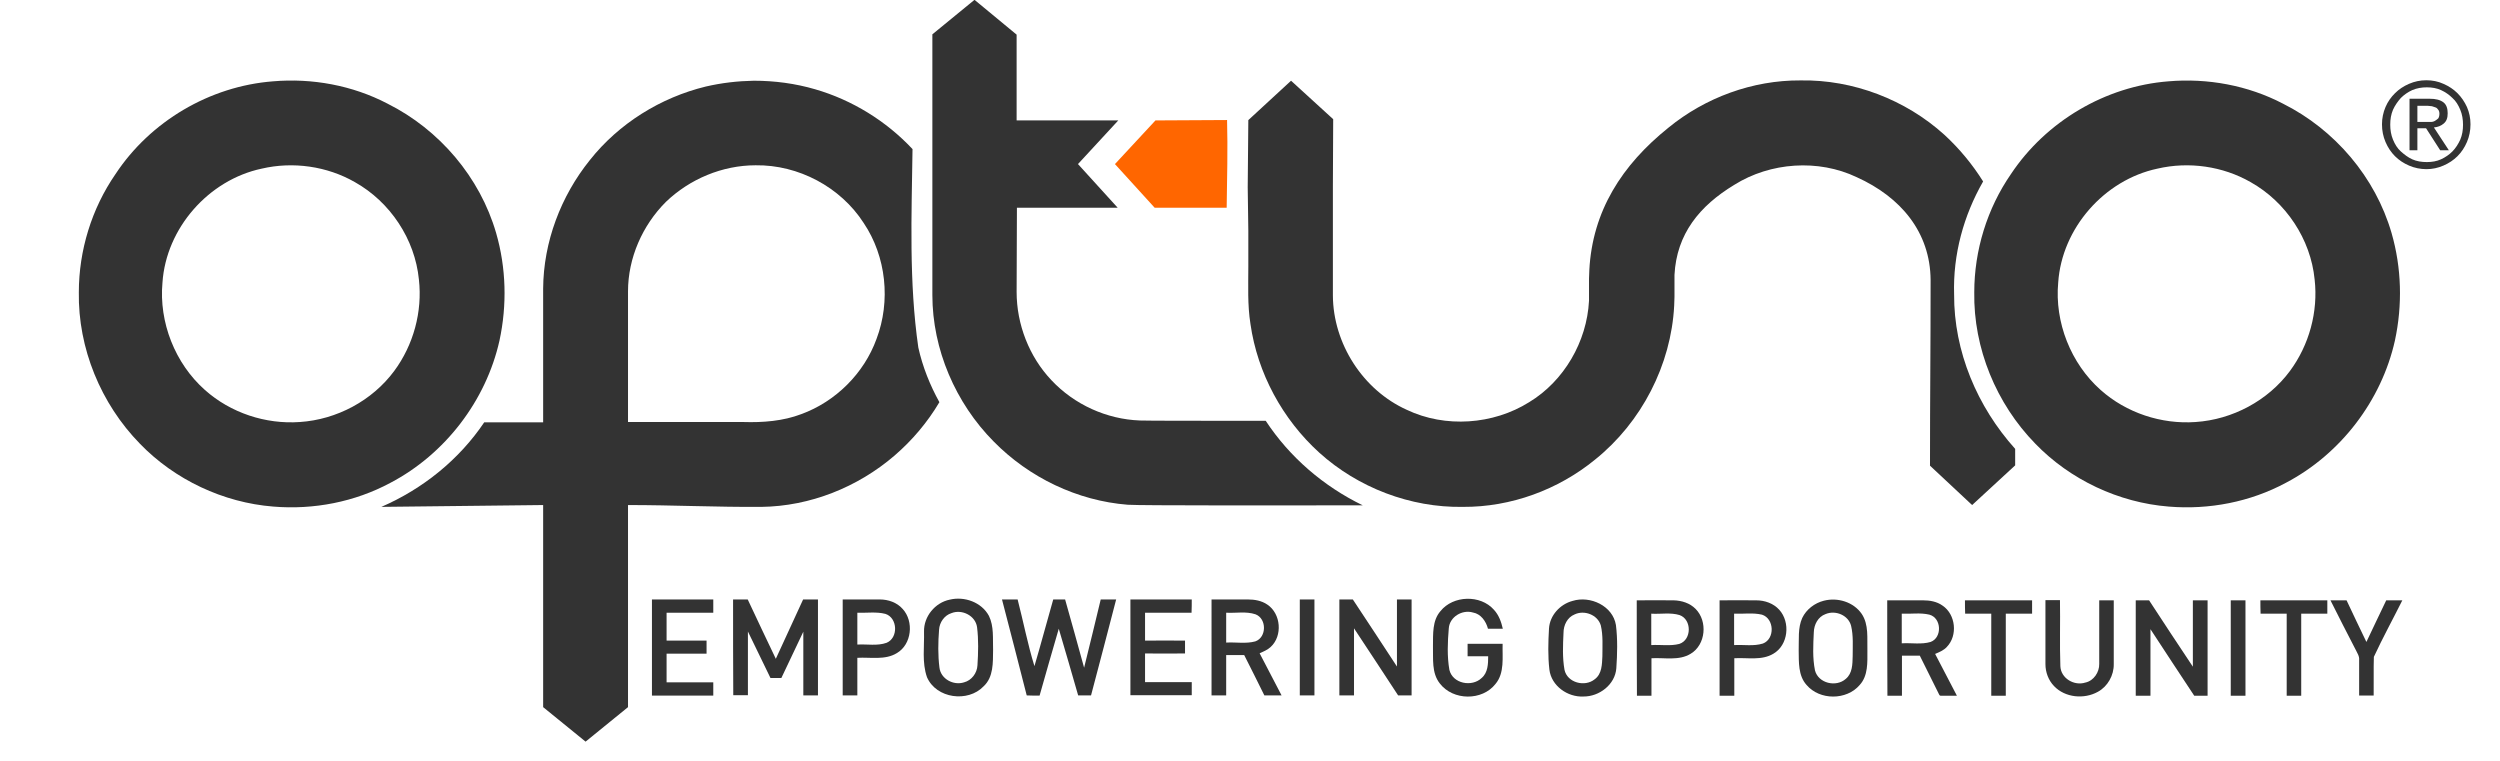
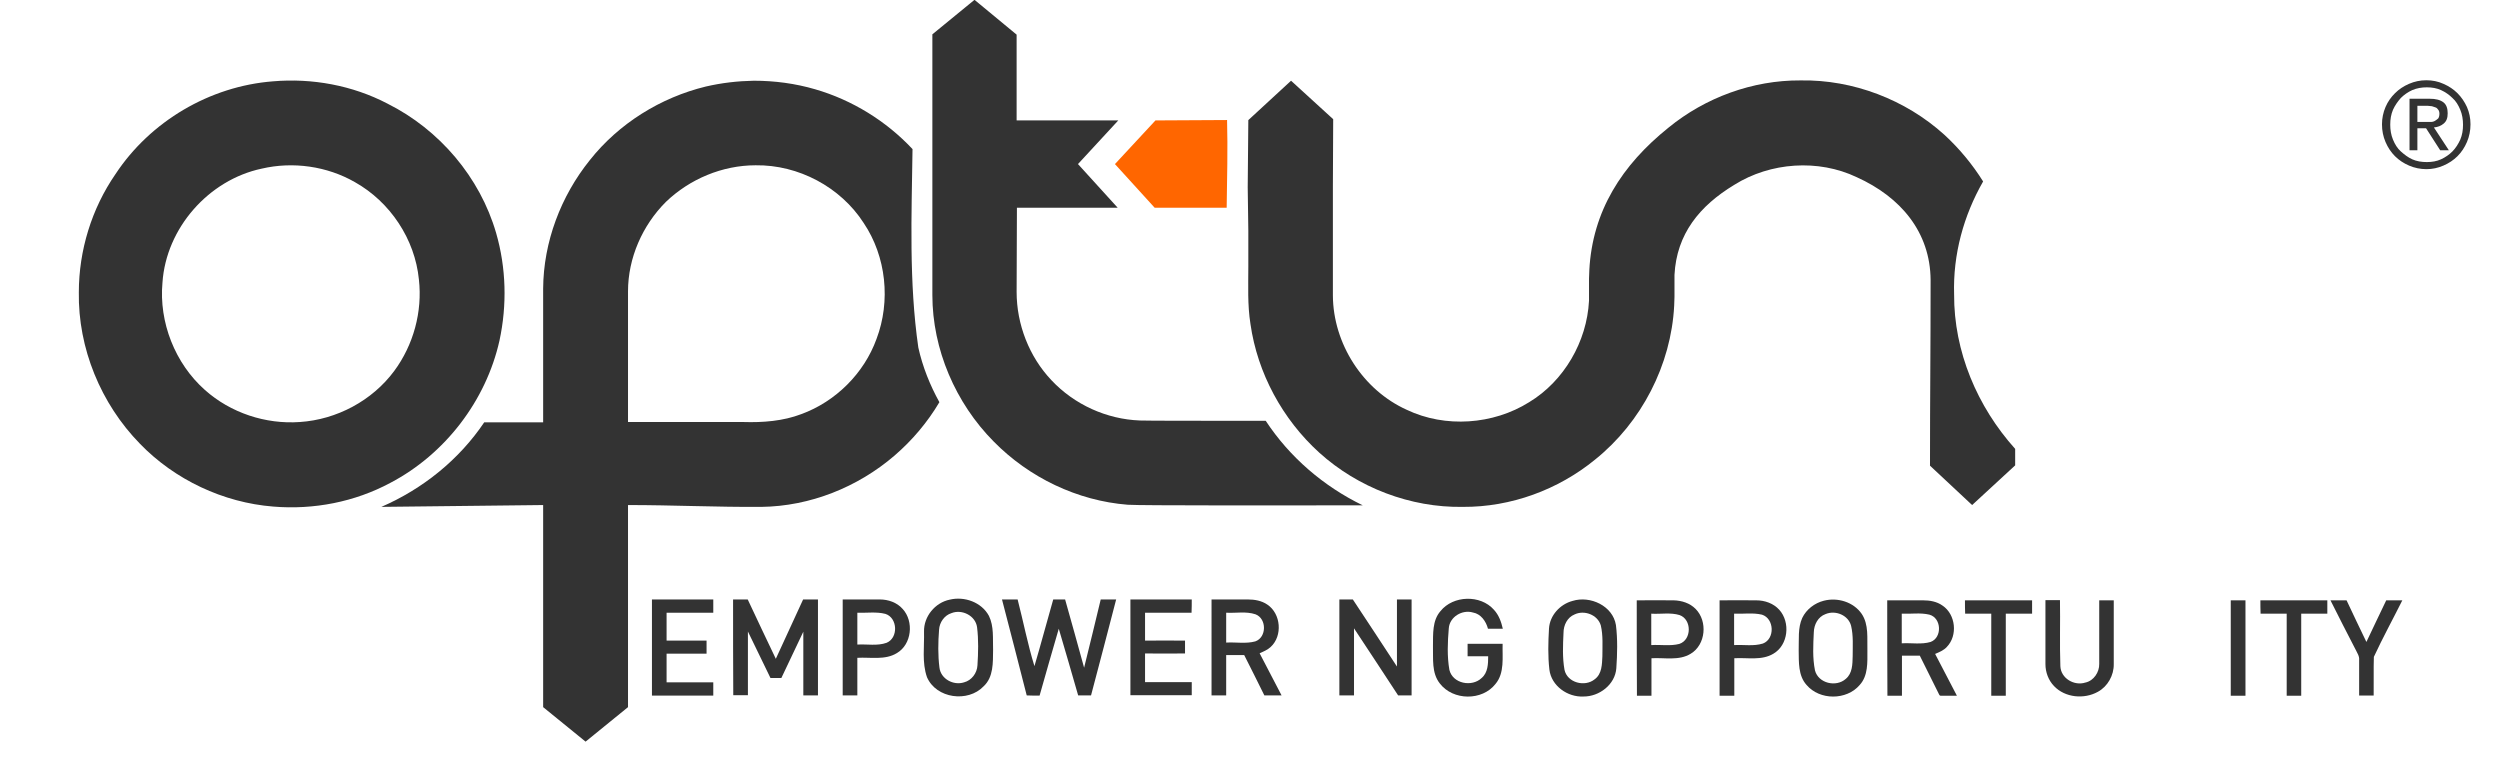
<svg xmlns="http://www.w3.org/2000/svg" xmlns:ns1="http://www.inkscape.org/namespaces/inkscape" xmlns:ns2="http://sodipodi.sourceforge.net/DTD/sodipodi-0.dtd" version="1.1" id="svg4006" ns1:version="0.48.1 " ns2:docname="3.svg" ns1:export-xdpi="300" ns1:export-filename="F:\PROJECTS\Miami\Optuno\3.png" ns1:export-ydpi="300" x="0px" y="0px" viewBox="12 300.5 635.5 193.5" style="enable-background:new 12 300.5 635.5 193.5;" xml:space="preserve">
  <style type="text/css">
	.st0{fill:#FF6600;}
	.st1{fill:#333333;}
</style>
  <ns2:namedview ns1:document-units="mm" ns1:pageshadow="2" ns1:window-x="-8" ns1:window-y="32" ns1:window-maximized="1" ns1:pageopacity="0.0" ns1:guide-bbox="true" ns1:window-width="1600" ns1:current-layer="g4253" ns1:window-height="1138" pagecolor="#ffffff" bordercolor="#666666" borderopacity="1.0" ns1:zoom="0.5" ns1:cx="216.48003" ns1:cy="482.63199" id="namedview4010" showgrid="false" showguides="true">
	</ns2:namedview>
  <g id="g4288" transform="translate(-117.38,14.01)">
    <path id="path4290" ns1:connector-curvature="0" ns2:nodetypes="cccccc" class="st0" d="M423.1,317.1l-10.3,11.1   l10.1,11.1h18.3c0.1-7.4,0.3-14.9,0.1-22.3L423.1,317.1L423.1,317.1z" />
    <g id="g4292" transform="matrix(0.776,0,0,0.776,141.581,123.253)">
      <path id="path4294" ns1:connector-curvature="0" class="st1" d="M231.2,236.8c-5.3,0.1-10.5,0.7-15.7,1.9    c-14.8,3.6-28.5,12.1-38,24.1c-9.5,11.8-15.2,26.8-15.3,42.1c0,14.6,0,29.2,0,43.8h-19.3c-8.2,12.2-20.1,21.8-33.7,27.7l53-0.6    V442l13.9,11.3L190,442c0-18.6,0-47.5,0-66.2c14.6,0,29.1,0.7,43.7,0.6c15.9-0.2,31.5-6.4,43.6-16.8c5.8-5,10.8-10.9,14.7-17.5    c-3.1-5.6-5.5-11.6-6.9-17.9c-3.1-21.5-2.2-43.3-1.9-65c-8.6-9.2-19.8-16.1-31.9-19.6C244.8,237.7,238,236.8,231.2,236.8    L231.2,236.8z M231.8,264.5c14-0.2,27.8,7.1,35.4,18.9c7.4,11,8.9,25.6,4.2,38c-4.1,11.3-13.4,20.5-24.6,24.6    c-6,2.3-12.6,2.8-19,2.6c-12.6,0-25.2,0-37.8,0v-42.8c0-10.9,4.7-21.6,12.4-29.3C210.2,269,220.9,264.5,231.8,264.5z" />
      <path id="path4296" ns1:connector-curvature="0" class="st1" d="M303.5,210.3l-13.8,11.3c0,42.2,0,43.2,0,85.4    c0,17.8,7.6,35.4,20.1,48c11.6,11.8,27.4,19.4,43.9,20.7c4.7,0.3,47.5,0.2,77,0.2c-12.8-6.2-24-15.8-31.8-27.7    c-20.3,0-39,0-41.2-0.1c-10.9-0.4-21.5-5.2-29-13.2c-7.3-7.7-11.4-18.3-11.4-28.9c0-13.5,0.1-14.1,0.1-27.6c18.6,0,14.4,0,33,0    l-13-14.3l13.2-14.3h-33.3c0-9.4,0-11.6,0-16.3s0-2.4,0-11.8L303.5,210.3z" />
      <g id="g4298">
        <path id="path4300" ns1:connector-curvature="0" class="st1" d="M407.2,236.8l-14,12.9l-0.2,22l0.2,14.3v0.6     c0,10.5,0,0.4,0,10.9c0,6.4-0.3,12.7,0.7,19c2.3,16.1,10.5,31.2,22.5,42.1c12.7,11.5,29.9,18.1,47.1,17.8     c15.7,0.1,31.2-5.6,43.3-15.5c15.2-12.2,24.9-31,25.9-50.4c0-0.9,0.1-2,0.1-2.9c0-2.5,0-2.4,0-3.8l0,0c0-1.2,0-2.3,0-3.4     c0.7-13.4,8.2-22.6,19.6-29.5c11.8-7.4,27.5-8.5,40.1-2.5c14.4,6.5,24.1,18,24.2,33.7c0,23.5-0.2,37.3-0.2,60.8l13.8,12.9     l14.1-13v-5.4c-12.4-13.8-20.1-31.9-20-50.6c-0.4-13.1,3.1-25.8,9.5-37c-3.5-5.6-7.8-10.8-12.7-15.3     c-12.7-11.5-29.9-18.1-47.1-17.8c-15.7-0.1-31.2,5.6-43.3,15.5c-15.2,12.2-24.9,27.3-25.9,46.7c0,0.1,0,0.1,0,0.1     c0,0.9-0.1,1.8-0.1,2.7c0,1.5,0,2.9,0,3.8c0,1.2,0,2.3,0,3.4c-0.7,13.4-8.2,26.3-19.6,33.2c-11.8,7.4-27.5,8.5-40.1,2.5     c-14.4-6.5-24.1-21.7-24.2-37.4c0-14,0-7.5,0-21.5v-14.3l0.1-22L407.2,236.8z" />
      </g>
      <g id="g4302">
        <path id="path4304" ns1:connector-curvature="0" class="st1" d="M73.7,237c12.8-1.1,26,1.3,37.5,7.3     c17,8.5,30.3,24.1,35.6,42.4c3.3,11.4,3.6,23.6,1.1,35.2c-4.4,19.7-17.8,37.2-35.7,46.6c-11.7,6.3-25.2,8.9-38.4,7.8     c-16.4-1.3-32.3-8.8-43.7-20.6c-12.8-13.1-20.3-31.3-20-49.6c0-13.7,4.2-27.4,12-38.7C33.5,250.1,53,238.6,73.7,237 M70,265.6     c-17.4,3.7-31.3,19.5-32.5,37.3c-1.2,13,4.1,26.5,13.9,35.2c8.4,7.5,19.9,11.3,31.1,10.5c12.1-0.8,23.7-7,30.9-16.7     c6.3-8.5,9.3-19.4,8.1-30c-1.3-13.2-9.4-25.4-21-31.9C91.4,264.8,80.3,263.2,70,265.6L70,265.6z" />
-         <path id="path4306" ns1:connector-curvature="0" class="st1" d="M694.6,237c12.8-1.1,26,1.3,37.5,7.3     c17,8.5,30.3,24.1,35.6,42.4c3.3,11.4,3.6,23.6,1.1,35.2c-4.4,19.7-17.8,37.2-35.7,46.6c-11.7,6.3-25.2,8.9-38.4,7.8     c-16.4-1.3-32.3-8.8-43.7-20.6c-12.8-13.1-20.3-31.3-20-49.6c0-13.7,4.2-27.4,12-38.7C654.5,250.1,674,238.6,694.6,237      M691,265.6c-17.4,3.7-31.3,19.5-32.5,37.3c-1.2,13,4.1,26.5,13.9,35.2c8.4,7.5,19.9,11.3,31.1,10.5c12.1-0.8,23.7-7,30.9-16.7     c6.3-8.5,9.3-19.4,8.1-30c-1.3-13.2-9.4-25.4-21-31.9C712.4,264.8,701.3,263.2,691,265.6L691,265.6z" />
      </g>
      <g id="g4308">
		</g>
    </g>
    <g id="g4310" transform="matrix(0.503,0,0,0.503,-112.275,301.199)">
      <path id="path4312" ns1:connector-curvature="0" class="st1" d="M960.4,273.8c7.4-1.8,16.1,1.3,19.8,8.2    c2.6,5.3,1.9,11.5,2.1,17.2c-0.1,6.3,0.3,13.7-4.8,18.4c-7.9,8.3-23.9,6.2-28.6-4.6c-2.6-7.4-1.3-15.4-1.5-23    C947.2,282.3,953,275.3,960.4,273.8 M961.3,280.6c-3.6,1.1-6.1,4.7-6.3,8.4c-0.5,6.4-0.6,12.9,0.2,19.2c0.7,5.7,7.1,9.1,12.4,7.4    c3.9-1,6.6-4.7,6.8-8.6c0.4-6.4,0.6-12.9-0.2-19.3C973.4,281.9,966.6,278.5,961.3,280.6z" />
      <path id="path4314" ns1:connector-curvature="0" class="st1" d="M1208.4,279.6c6.4-8,20.2-8.4,27-0.7    c2.5,2.7,3.7,6.1,4.5,9.6c-2.5,0-5,0-7.5,0c-1-3.8-3.6-7.5-7.6-8.2c-5.4-1.6-11.8,2.2-12.2,8c-0.6,7-0.9,14.1,0.3,21    c1.7,7,11.4,8.8,16.3,4.1c3.2-2.7,3.3-7.2,3.3-11c-3.5,0-6.9,0-10.4,0c0-2.1,0-4.2,0-6.3c5.9,0,11.8,0,17.7,0    c-0.2,6.8,1.1,14.7-3.6,20.3c-6.7,8.6-21.4,8.5-28.1-0.2c-4.3-5.4-3.3-12.6-3.5-19C1204.7,291.2,1204.2,284.4,1208.4,279.6    L1208.4,279.6z" />
      <path id="path4316" ns1:connector-curvature="0" class="st1" d="M809.9,273.7c10.3,0,20.7,0,31,0c0,2.2,0,4.4,0,6.7    c-7.8,0-15.7,0-23.6,0c0,4.7,0,9.4,0,14.1c6.7,0,13.4,0,20.2,0c0,2.2,0,4.4,0,6.6c-6.7,0-13.5,0-20.2,0c0,4.8,0,9.7,0,14.5    c7.8,0,15.7,0,23.6,0c0,2.2,0,4.4,0,6.7c-10.3,0-20.7,0-31,0C809.9,306.1,809.9,289.9,809.9,273.7z" />
      <path id="path4318" ns1:connector-curvature="0" class="st1" d="M850.9,273.7c2.5,0,4.9,0,7.4,0c4.7,10,9.4,20,14.2,30    c4.6-10,9.2-20,13.8-30c2.5,0,5,0,7.5,0c0,16.2,0,32.3,0,48.5c-2.5,0-4.9,0-7.4,0c0-10.7,0-21.4,0-32.2    c-3.7,7.8-7.4,15.6-11.1,23.4c-1.8,0-3.7,0-5.5,0c-3.8-7.8-7.6-15.6-11.4-23.5c0,10.7,0,21.5,0,32.2c-2.5,0-5,0-7.4,0    C850.9,306.1,850.9,289.9,850.9,273.7L850.9,273.7z" />
      <path id="path4320" ns1:connector-curvature="0" class="st1" d="M906.3,273.7c6.2,0,12.5,0,18.7,0c4.3,0,8.7,1.5,11.6,4.8    c5.8,6.3,4.6,17.9-2.9,22.3c-6,3.7-13.4,2-20,2.4c0,6.3,0,12.6,0,19c-2.5,0-4.9,0-7.4,0C906.3,306.1,906.3,289.9,906.3,273.7     M913.7,280.4c0,5.4,0,10.7,0,16.1c4.9-0.3,10.1,0.8,14.8-0.9c6-2.5,5.6-12.6-0.6-14.6C923.3,279.8,918.4,280.6,913.7,280.4z" />
      <path id="path4322" ns1:connector-curvature="0" class="st1" d="M986.8,273.7c2.6,0,5.2,0,7.9,0c2.9,11.2,5.1,22.7,8.5,33.7    c3.3-11.2,6.3-22.5,9.5-33.7c2,0,4,0,6,0c3.2,11.5,6.5,23,9.6,34.5c2.9-11.5,5.6-23,8.4-34.5c2.6,0,5.2,0,7.8,0    c-4.2,16.2-8.4,32.3-12.7,48.5c-2.2,0-4.4,0-6.5,0c-3.2-11.2-6.5-22.5-9.8-33.7c-3.3,11.3-6.5,22.5-9.7,33.8c-2.2,0-4.4,0-6.5-0.1    C995.2,306,991,289.9,986.8,273.7L986.8,273.7z" />
      <path id="path4324" ns1:connector-curvature="0" class="st1" d="M1051.7,273.7c10.3,0,20.7,0,31,0c0,2.2,0,4.4-0.1,6.7    c-7.8,0-15.7,0-23.5,0c0,4.7,0,9.4,0,14.1c6.7,0,13.4-0.1,20.2,0c0,2.2,0,4.3,0,6.5c-6.7,0.1-13.4,0-20.2,0c0,4.8,0,9.7,0,14.5    c7.9,0,15.7,0,23.6,0c0,2.2,0,4.4,0,6.6c-10.3,0-20.7,0-31,0C1051.7,306.1,1051.7,289.9,1051.7,273.7L1051.7,273.7z" />
      <path id="path4326" ns1:connector-curvature="0" class="st1" d="M1092.7,273.7c6.1,0,12.2,0,18.3,0c3.4,0,7,0.6,9.9,2.6    c6.9,4.6,7.8,15.8,1.7,21.4c-1.6,1.5-3.6,2.3-5.6,3.2c3.7,7.1,7.4,14.2,11.1,21.3c-2.9,0-5.8,0-8.7,0c-3.3-6.8-6.8-13.6-10.2-20.4    c-3.1,0-6.1,0-9.1,0c0,6.8,0,13.6,0,20.4c-2.5,0-4.9,0-7.4,0C1092.7,306.1,1092.7,289.9,1092.7,273.7 M1100.1,280.4    c0,5,0,10,0,15.1c4.9-0.3,9.9,0.7,14.7-0.6c5.8-2,5.9-11.5,0.1-13.7C1110.1,279.6,1105,280.7,1100.1,280.4z" />
-       <path id="path4328" ns1:connector-curvature="0" class="st1" d="M1137.3,273.7c2.5,0,4.9,0,7.4,0c0,16.2,0,32.3,0,48.5    c-2.5,0-4.9,0-7.4,0C1137.3,306.1,1137.3,289.9,1137.3,273.7z" />
      <path id="path4330" ns1:connector-curvature="0" class="st1" d="M1157.3,273.7c2.3,0,4.5,0,6.8,0    c7.5,11.3,14.9,22.6,22.3,33.9c0-11.3,0-22.6,0-33.9c2.4,0,4.9,0,7.4,0c0,16.2,0,32.3,0,48.5c-2.3,0-4.6,0-6.8,0    c-7.4-11.3-14.8-22.6-22.3-33.9c0,11.3,0,22.6,0,33.9c-2.5,0-4.9,0-7.4,0C1157.3,306.1,1157.3,289.9,1157.3,273.7L1157.3,273.7z" />
    </g>
    <g id="g4332" transform="matrix(0.499,0,0,0.499,119.493,273.925)">
      <path id="path4334" ns1:connector-curvature="0" class="st1" d="M820.9,331.3c9-2.8,20.5,2.5,22.1,12.3    c0.9,7.3,0.7,14.7,0.2,22c-0.6,8.3-8.7,14.5-16.8,14.4c-8,0.4-16.3-5.4-17.3-13.7c-0.8-6.9-0.6-14-0.2-20.9    C809.3,338.7,814.5,333,820.9,331.3 M821.9,338.2c-3.7,1.5-5.6,5.5-5.6,9.3c-0.3,6.3-0.6,12.7,0.5,18.9c1.4,6.6,10.4,8.9,15.4,4.8    c3.7-2.7,3.7-7.6,3.9-11.7c0-5.2,0.4-10.6-0.8-15.7C833.7,338.3,826.8,335.8,821.9,338.2L821.9,338.2z" />
      <path id="path4336" ns1:connector-curvature="0" class="st1" d="M948.9,331.2c7-1.8,15.1,0.6,19.3,6.7    c3.7,5.5,2.7,12.4,2.9,18.7c0,6,0.4,12.8-3.9,17.5c-6.7,7.9-20.4,7.9-27.1,0c-4.3-4.8-3.9-11.6-4-17.6c0.2-5.5-0.5-11.4,1.8-16.5    C940,335.6,944.2,332.4,948.9,331.2 M949.8,338c-3.9,1.4-5.9,5.4-6,9.3c-0.3,6.4-0.7,13,0.6,19.4c1.7,6.6,10.8,8.7,15.7,4.3    c3.4-2.8,3.4-7.5,3.5-11.5c0-5.2,0.4-10.4-0.8-15.5C961.4,338.5,954.8,335.9,949.8,338L949.8,338z" />
      <path id="path4338" ns1:connector-curvature="0" class="st1" d="M1089.2,331c2.5,0,4.9,0,7.4,0c0,10.8,0,21.7,0,32.5    c0.1,5.7-3.1,11.4-8.1,14.1c-7,3.9-16.7,3-22.3-2.9c-2.9-3-4.4-7.1-4.4-11.2c0-10.9,0-21.7,0-32.6c2.4,0,4.9,0,7.4,0    c0.2,11.2-0.2,22.4,0.2,33.6c0.2,6.2,7,10.2,12.7,8.4c4.3-0.9,7.2-5.3,7.1-9.5C1089.2,352.6,1089.2,341.8,1089.2,331L1089.2,331z" />
      <path id="path4340" ns1:connector-curvature="0" class="st1" d="M1156.2,331c2.5,0,5,0,7.5,0c0,16.2,0,32.4,0,48.6    c-2.5,0-5,0-7.5,0C1156.2,363.4,1156.2,347.2,1156.2,331z" />
      <path id="path4342" ns1:connector-curvature="0" class="st1" d="M853.6,331c6.3,0,12.6-0.1,18.8,0c4.1,0.1,8.3,1.4,11.2,4.4    c6.2,6.2,5.2,18.2-2.5,22.8c-6,3.7-13.4,1.9-20,2.3c0,6.3,0,12.7,0,19.1c-2.5,0-5,0-7.4,0C853.6,363.4,853.6,347.2,853.6,331     M861,337.8c0,5.3,0,10.6,0,16c4.8-0.3,9.7,0.6,14.3-0.6c6.4-2.1,6.4-12.5,0.1-14.7C870.8,337.1,865.8,338.1,861,337.8L861,337.8z    " />
      <path id="path4344" ns1:connector-curvature="0" class="st1" d="M895.8,379.6c0-16.2,0-32.4,0-48.6c6.2,0,12.4-0.1,18.7,0    c4.3,0,8.7,1.5,11.7,4.8c5.8,6.4,4.6,18-3,22.4c-6,3.6-13.3,1.9-19.9,2.3c0,6.4,0,12.7,0,19.1    C900.7,379.6,898.3,379.6,895.8,379.6 M903.2,337.8c0,5.3,0,10.6,0,16c4.9-0.3,9.9,0.7,14.7-0.8c6.2-2.4,5.8-12.7-0.5-14.7    C912.7,337.2,907.9,338,903.2,337.8z" />
      <path id="path4346" ns1:connector-curvature="0" class="st1" d="M981.2,331c6.1,0,12.2,0,18.3,0c3.4,0,7,0.6,9.9,2.7    c6.7,4.5,7.8,15.2,2.2,21c-1.6,1.8-3.9,2.7-6,3.6c3.7,7.1,7.4,14.2,11.1,21.3c-2.8,0-5.6,0-8.4,0l-0.5-0.3    c-3.3-6.7-6.7-13.4-10-20.1c-3,0-6.1,0-9.1,0c0,6.8,0,13.6,0,20.4c-2.5,0-4.9,0-7.4,0C981.2,363.4,981.2,347.2,981.2,331     M988.6,337.8c0,5,0,10,0,15.1c4.9-0.3,10,0.7,14.7-0.7c6-2.2,5.6-12.2-0.6-13.9C998.1,337.2,993.3,338,988.6,337.8L988.6,337.8z" />
      <path id="path4348" ns1:connector-curvature="0" class="st1" d="M1020.8,331c11.4,0,22.8,0,34.2,0c0,2.2,0,4.5,0,6.8    c-4.5,0-8.9,0-13.4,0c0,13.9,0,27.9,0,41.8c-2.5,0-4.9,0-7.4,0c0-13.9,0-27.9,0-41.8c-4.4,0-8.9,0-13.3,0    C1020.8,335.5,1020.8,333.3,1020.8,331z" />
-       <path id="path4350" ns1:connector-curvature="0" class="st1" d="M1107.8,379.6c0-16.2,0-32.4,0-48.6c2.2,0,4.5,0,6.8,0    c7.4,11.3,14.8,22.6,22.3,33.8c0-11.3,0-22.5,0-33.8c2.5,0,5,0,7.5,0c0,16.2,0,32.4,0,48.6c-2.3,0-4.6,0-6.8,0    c-7.5-11.3-14.9-22.6-22.3-33.9c0,11.3,0,22.6,0,33.9C1112.7,379.6,1110.2,379.6,1107.8,379.6L1107.8,379.6z" />
      <path id="path4352" ns1:connector-curvature="0" class="st1" d="M1171.3,331c11.4,0,22.7,0,34.1,0c0,2.3,0,4.5,0,6.8    c-4.4,0-8.9,0-13.3,0c0,13.9,0,27.9,0,41.8c-2.5,0-5,0-7.4,0c0-13.9,0-27.9,0-41.8c-4.4,0-8.9,0-13.3,0    C1171.3,335.5,1171.3,333.3,1171.3,331z" />
      <path id="path4354" ns1:connector-curvature="0" class="st1" d="M1207,331c2.7,0,5.4,0,8.2,0c3.3,7.1,6.7,14.1,10.1,21.2    c3.4-7.1,6.7-14.2,10.1-21.2c2.7,0,5.4,0,8.2,0c-4.8,9.6-10,19.1-14.5,28.8c-0.2,6.6,0,13.2-0.1,19.7c-2.5,0-5,0-7.4,0    c0-6,0-12.1,0-18.1c0.2-2-1-3.6-1.8-5.3C1215.5,347.8,1211.2,339.4,1207,331z" />
    </g>
  </g>
  <g>
    <path class="st1" d="M618.4,327.7c0.6-1.4,1.4-2.5,2.4-3.5s2.2-1.8,3.6-2.4c1.4-0.6,2.8-0.9,4.4-0.9c1.5,0,3,0.3,4.3,0.9   c1.4,0.6,2.6,1.4,3.6,2.4s1.8,2.2,2.4,3.5c0.6,1.4,0.9,2.8,0.9,4.4s-0.3,3.1-0.9,4.5c-0.6,1.4-1.4,2.6-2.4,3.6s-2.2,1.8-3.6,2.4   c-1.4,0.6-2.8,0.9-4.3,0.9s-3-0.3-4.4-0.9s-2.6-1.4-3.6-2.4s-1.8-2.2-2.4-3.6c-0.6-1.4-0.9-2.9-0.9-4.5   C617.5,330.6,617.8,329.1,618.4,327.7z M620.3,336c0.5,1.2,1.1,2.2,2,3s1.8,1.5,2.9,2c1.1,0.5,2.4,0.7,3.7,0.7s2.5-0.2,3.6-0.7   s2.1-1.2,2.9-2s1.5-1.9,2-3c0.5-1.2,0.7-2.4,0.7-3.8c0-1.3-0.2-2.6-0.7-3.8s-1.1-2.2-2-3c-0.8-0.8-1.8-1.5-2.9-2   c-1.1-0.5-2.3-0.7-3.6-0.7s-2.5,0.2-3.7,0.7c-1.1,0.5-2.1,1.2-2.9,2c-0.8,0.9-1.5,1.9-2,3c-0.5,1.2-0.7,2.4-0.7,3.8   C619.6,333.5,619.8,334.8,620.3,336z M624.5,325.6h5.1c1.6,0,2.7,0.3,3.5,0.9s1.1,1.6,1.1,2.8s-0.3,2-1,2.6s-1.5,0.9-2.5,1l3.8,5.8   h-2.2l-3.6-5.6h-2.2v5.6h-2L624.5,325.6L624.5,325.6z M626.5,331.5h2.1c0.4,0,0.9,0,1.3,0c0.4,0,0.8-0.1,1.1-0.3s0.6-0.4,0.8-0.6   c0.2-0.3,0.3-0.7,0.3-1.2c0-0.4-0.1-0.8-0.3-1c-0.2-0.3-0.4-0.5-0.7-0.6s-0.6-0.2-0.9-0.3c-0.3,0-0.7-0.1-1-0.1h-2.7L626.5,331.5   L626.5,331.5z" />
  </g>
</svg>